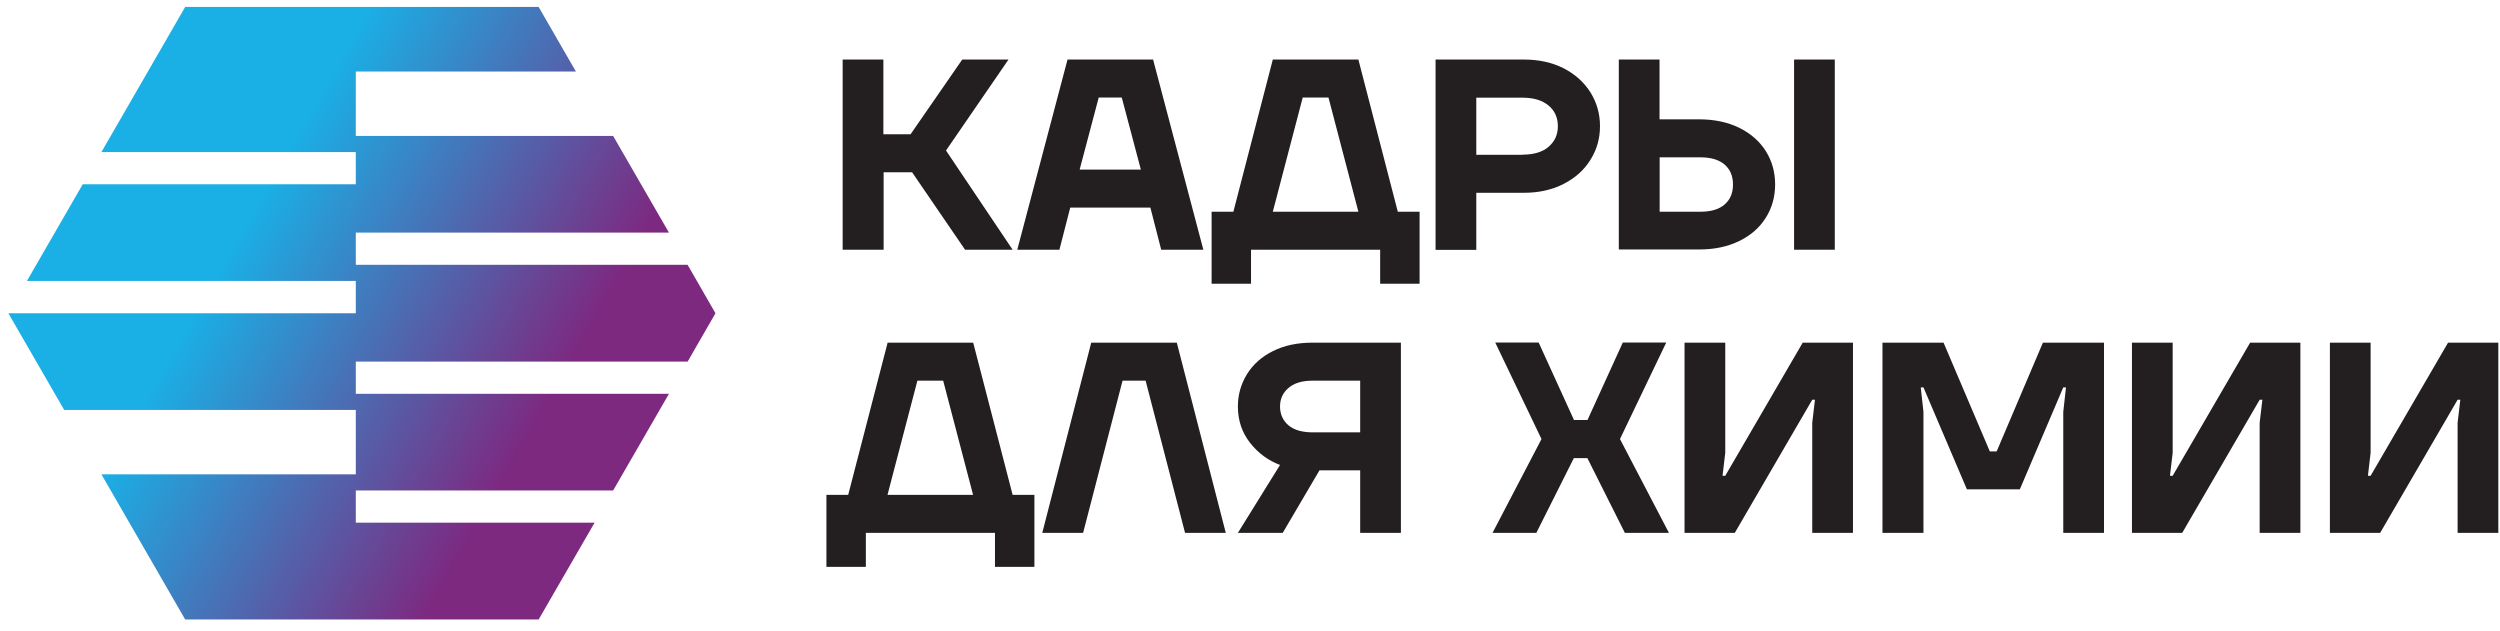
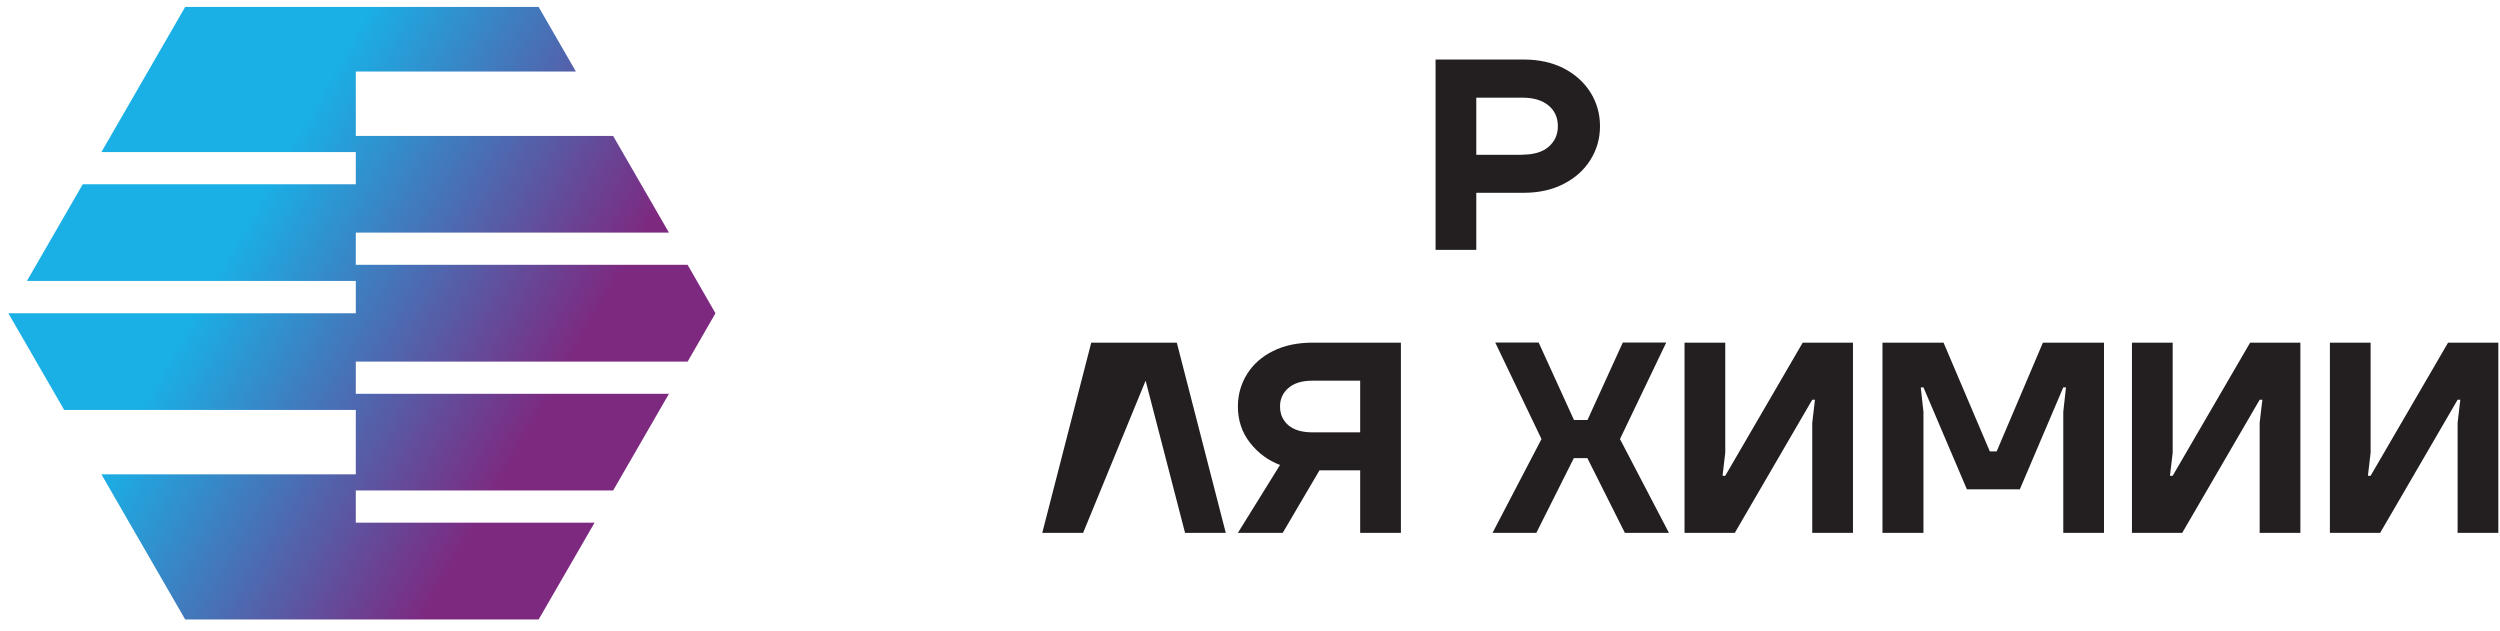
<svg xmlns="http://www.w3.org/2000/svg" width="194" height="49" viewBox="0 0 194 49" fill="none">
-   <path d="M65.39 19.38V4.62H68.55V10.42H70.66L74.67 4.62H78.26L73.41 11.68L78.58 19.38H74.89L70.78 13.37H68.57V19.38H65.41H65.39Z" fill="#231F20" />
-   <path d="M78.94 19.38L82.84 4.62H89.48L93.38 19.38H90.11L89.27 16.11H83.05L82.21 19.38H78.94ZM83.79 13.16H88.53L87.05 7.57H85.26L83.78 13.16H83.79Z" fill="#231F20" />
-   <path d="M94.02 22.02V16.43H95.71L98.77 4.62H105.41L108.47 16.43H110.16V22.02H107.1V19.38H97.08V22.02H94.02ZM98.77 16.43H105.41L103.09 7.57H101.09L98.77 16.43Z" fill="#231F20" />
  <path d="M111.4 19.38V4.62H118.25C119.42 4.62 120.45 4.85 121.34 5.3C122.23 5.76 122.92 6.38 123.42 7.17C123.91 7.96 124.16 8.83 124.16 9.79C124.16 10.75 123.91 11.62 123.42 12.4C122.93 13.19 122.24 13.81 121.34 14.27C120.45 14.73 119.42 14.96 118.25 14.96H114.56V19.39H111.4V19.38ZM118.15 12C119.02 12 119.7 11.8 120.17 11.39C120.65 10.98 120.89 10.45 120.89 9.79C120.89 9.13 120.65 8.59 120.17 8.19C119.69 7.79 119.02 7.58 118.15 7.58H114.56V12.01H118.15V12Z" fill="#231F20" />
-   <path d="M125.62 19.38V4.62H128.78V9.26H131.84C133.03 9.26 134.08 9.48 134.97 9.92C135.86 10.36 136.55 10.97 137.03 11.73C137.51 12.5 137.75 13.36 137.75 14.31C137.75 15.26 137.51 16.13 137.03 16.89C136.55 17.66 135.87 18.26 134.97 18.7C134.08 19.14 133.03 19.36 131.84 19.36H125.62V19.38ZM131.95 16.43C132.78 16.43 133.41 16.24 133.84 15.86C134.27 15.48 134.48 14.97 134.48 14.32C134.48 13.67 134.27 13.16 133.84 12.78C133.41 12.4 132.78 12.21 131.95 12.21H128.79V16.43H131.95ZM139.22 19.38V4.62H142.38V19.38H139.22Z" fill="#231F20" />
-   <path d="M64.13 43.99V38.4H65.82L68.88 26.59H75.52L78.58 38.4H80.27V43.99H77.21V41.35H67.19V43.99H64.13ZM68.87 38.4H75.51L73.19 29.54H71.19L68.87 38.4Z" fill="#231F20" />
-   <path d="M80.88 41.35L84.68 26.59H91.32L95.12 41.35H91.96L88.9 29.54H87.11L84.05 41.35H80.89H80.88Z" fill="#231F20" />
+   <path d="M80.88 41.35L84.68 26.59H91.32L95.12 41.35H91.96L88.9 29.54L84.05 41.35H80.89H80.88Z" fill="#231F20" />
  <path d="M99.33 36.08C98.42 35.74 97.64 35.17 97.01 34.37C96.38 33.57 96.06 32.63 96.06 31.54C96.06 30.63 96.3 29.79 96.77 29.03C97.24 28.27 97.92 27.67 98.79 27.24C99.67 26.8 100.69 26.59 101.86 26.59H108.71V41.35H105.55V36.5H102.39L99.54 41.35H96.06L99.33 36.08ZM101.86 33.55H105.55V29.54H101.86C101.04 29.54 100.42 29.73 99.98 30.11C99.54 30.49 99.33 30.97 99.33 31.54C99.33 32.14 99.55 32.63 99.98 33C100.42 33.37 101.04 33.55 101.86 33.55Z" fill="#231F20" />
  <path d="M115.82 41.35L119.62 34.07L116.03 26.58H119.4L122.14 32.59H123.19L125.93 26.58H129.3L125.71 34.07L129.51 41.35H126.09L123.18 35.55H122.13L119.22 41.35H115.8H115.82Z" fill="#231F20" />
  <path d="M130.72 41.35V26.59H133.88V35.13L133.67 36.92H133.88L139.89 26.59H143.79V41.35H140.63V32.81L140.84 31.02H140.63L134.62 41.35H130.72Z" fill="#231F20" />
  <path d="M146.08 41.35V26.59H150.82L154.41 35.03H154.94L158.53 26.59H163.27V41.35H160.11V31.96L160.32 30.06H160.11L156.74 37.97H152.63L149.26 30.06H149.05L149.26 31.96V41.35H146.1H146.08Z" fill="#231F20" />
  <path d="M165.44 41.35V26.59H168.6V35.13L168.39 36.92H168.6L174.61 26.59H178.51V41.35H175.35V32.81L175.56 31.02H175.35L169.34 41.35H165.44Z" fill="#231F20" />
  <path d="M180.8 41.35V26.59H183.96V35.13L183.75 36.92H183.96L189.97 26.59H193.87V41.35H190.71V32.81L190.92 31.02H190.71L184.7 41.35H180.8Z" fill="#231F20" />
  <path d="M27.61 20.55V18.05H51.91L47.58 10.55H27.61V5.55H44.69L41.8 0.54H27.61H14.37L7.87 11.8H27.61V14.3H6.42L2.09 21.8H27.61V24.31H0.65L4.98 31.81H27.61V36.81H7.87L14.37 48.07H27.61H41.8L46.14 40.56H27.61V38.06H47.58L51.91 30.56H27.61V28.06H53.36L55.52 24.31L53.36 20.55H27.61Z" fill="url(#paint0_linear_16_350)" />
  <defs>
    <linearGradient id="paint0_linear_16_350" x1="13.84" y1="16.16" x2="45.88" y2="34.48" gradientUnits="userSpaceOnUse">
      <stop offset="0.14" stop-color="#1AAFE5" />
      <stop offset="0.88" stop-color="#7D2980" />
    </linearGradient>
  </defs>
</svg>